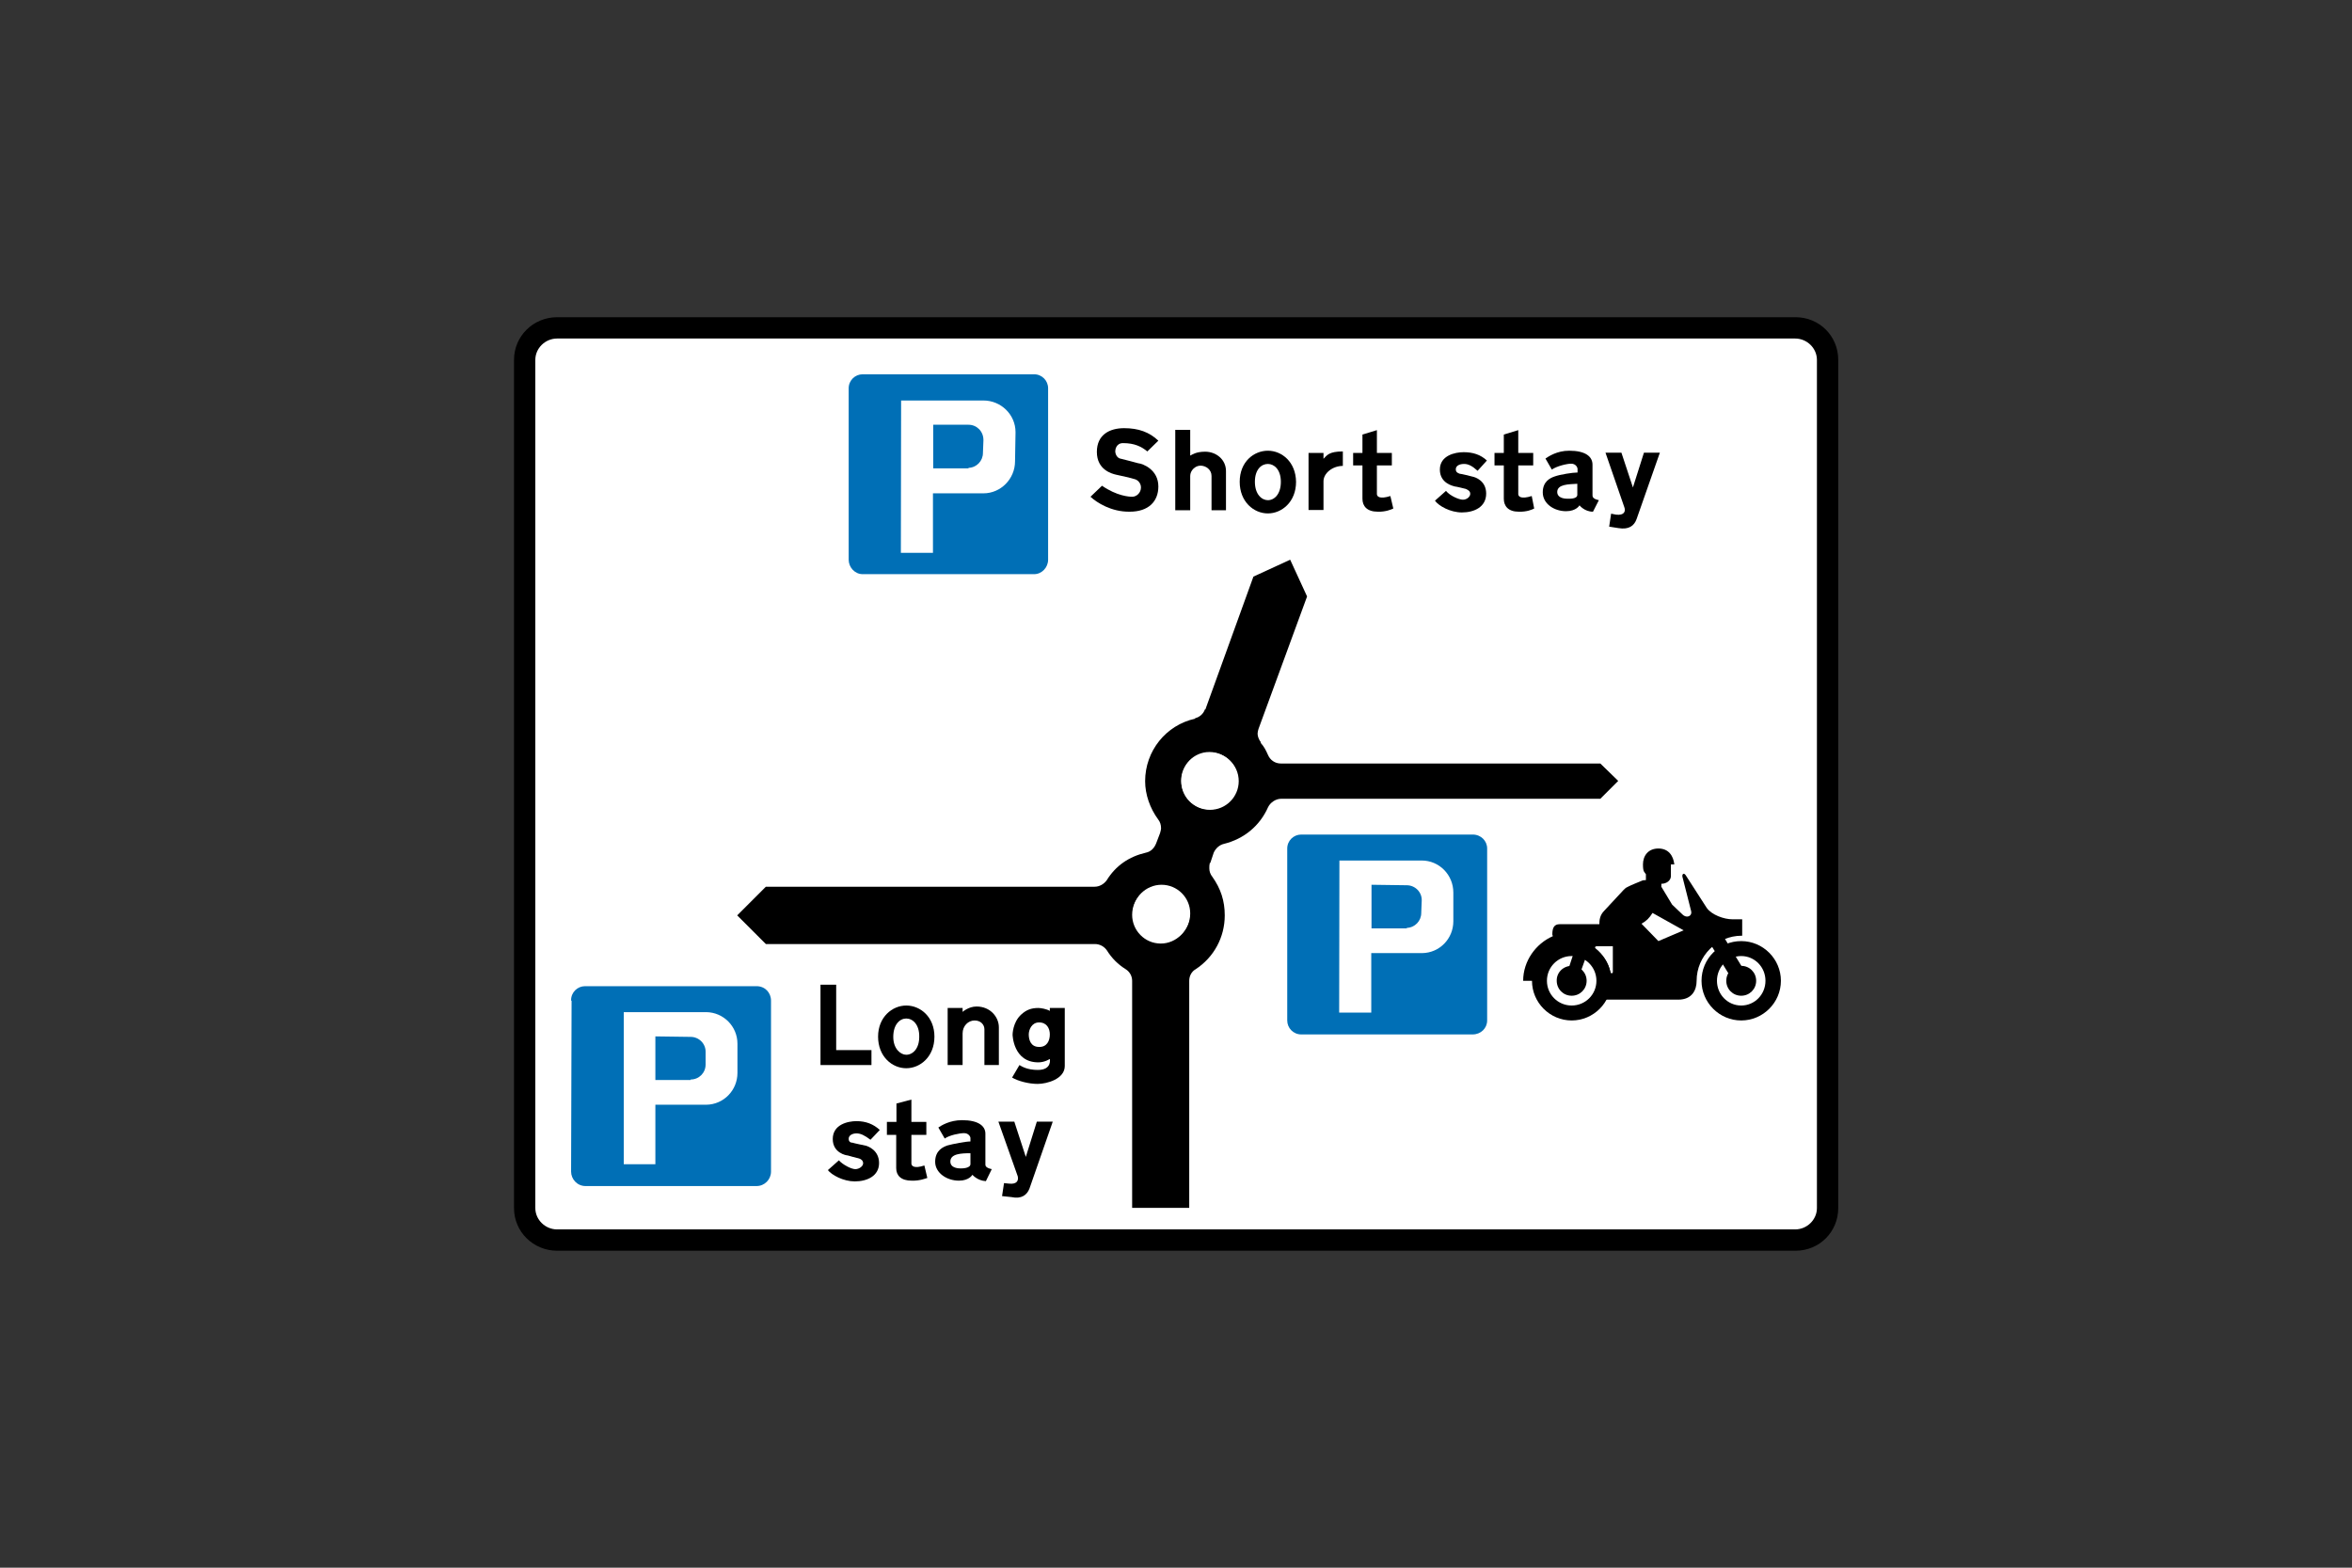
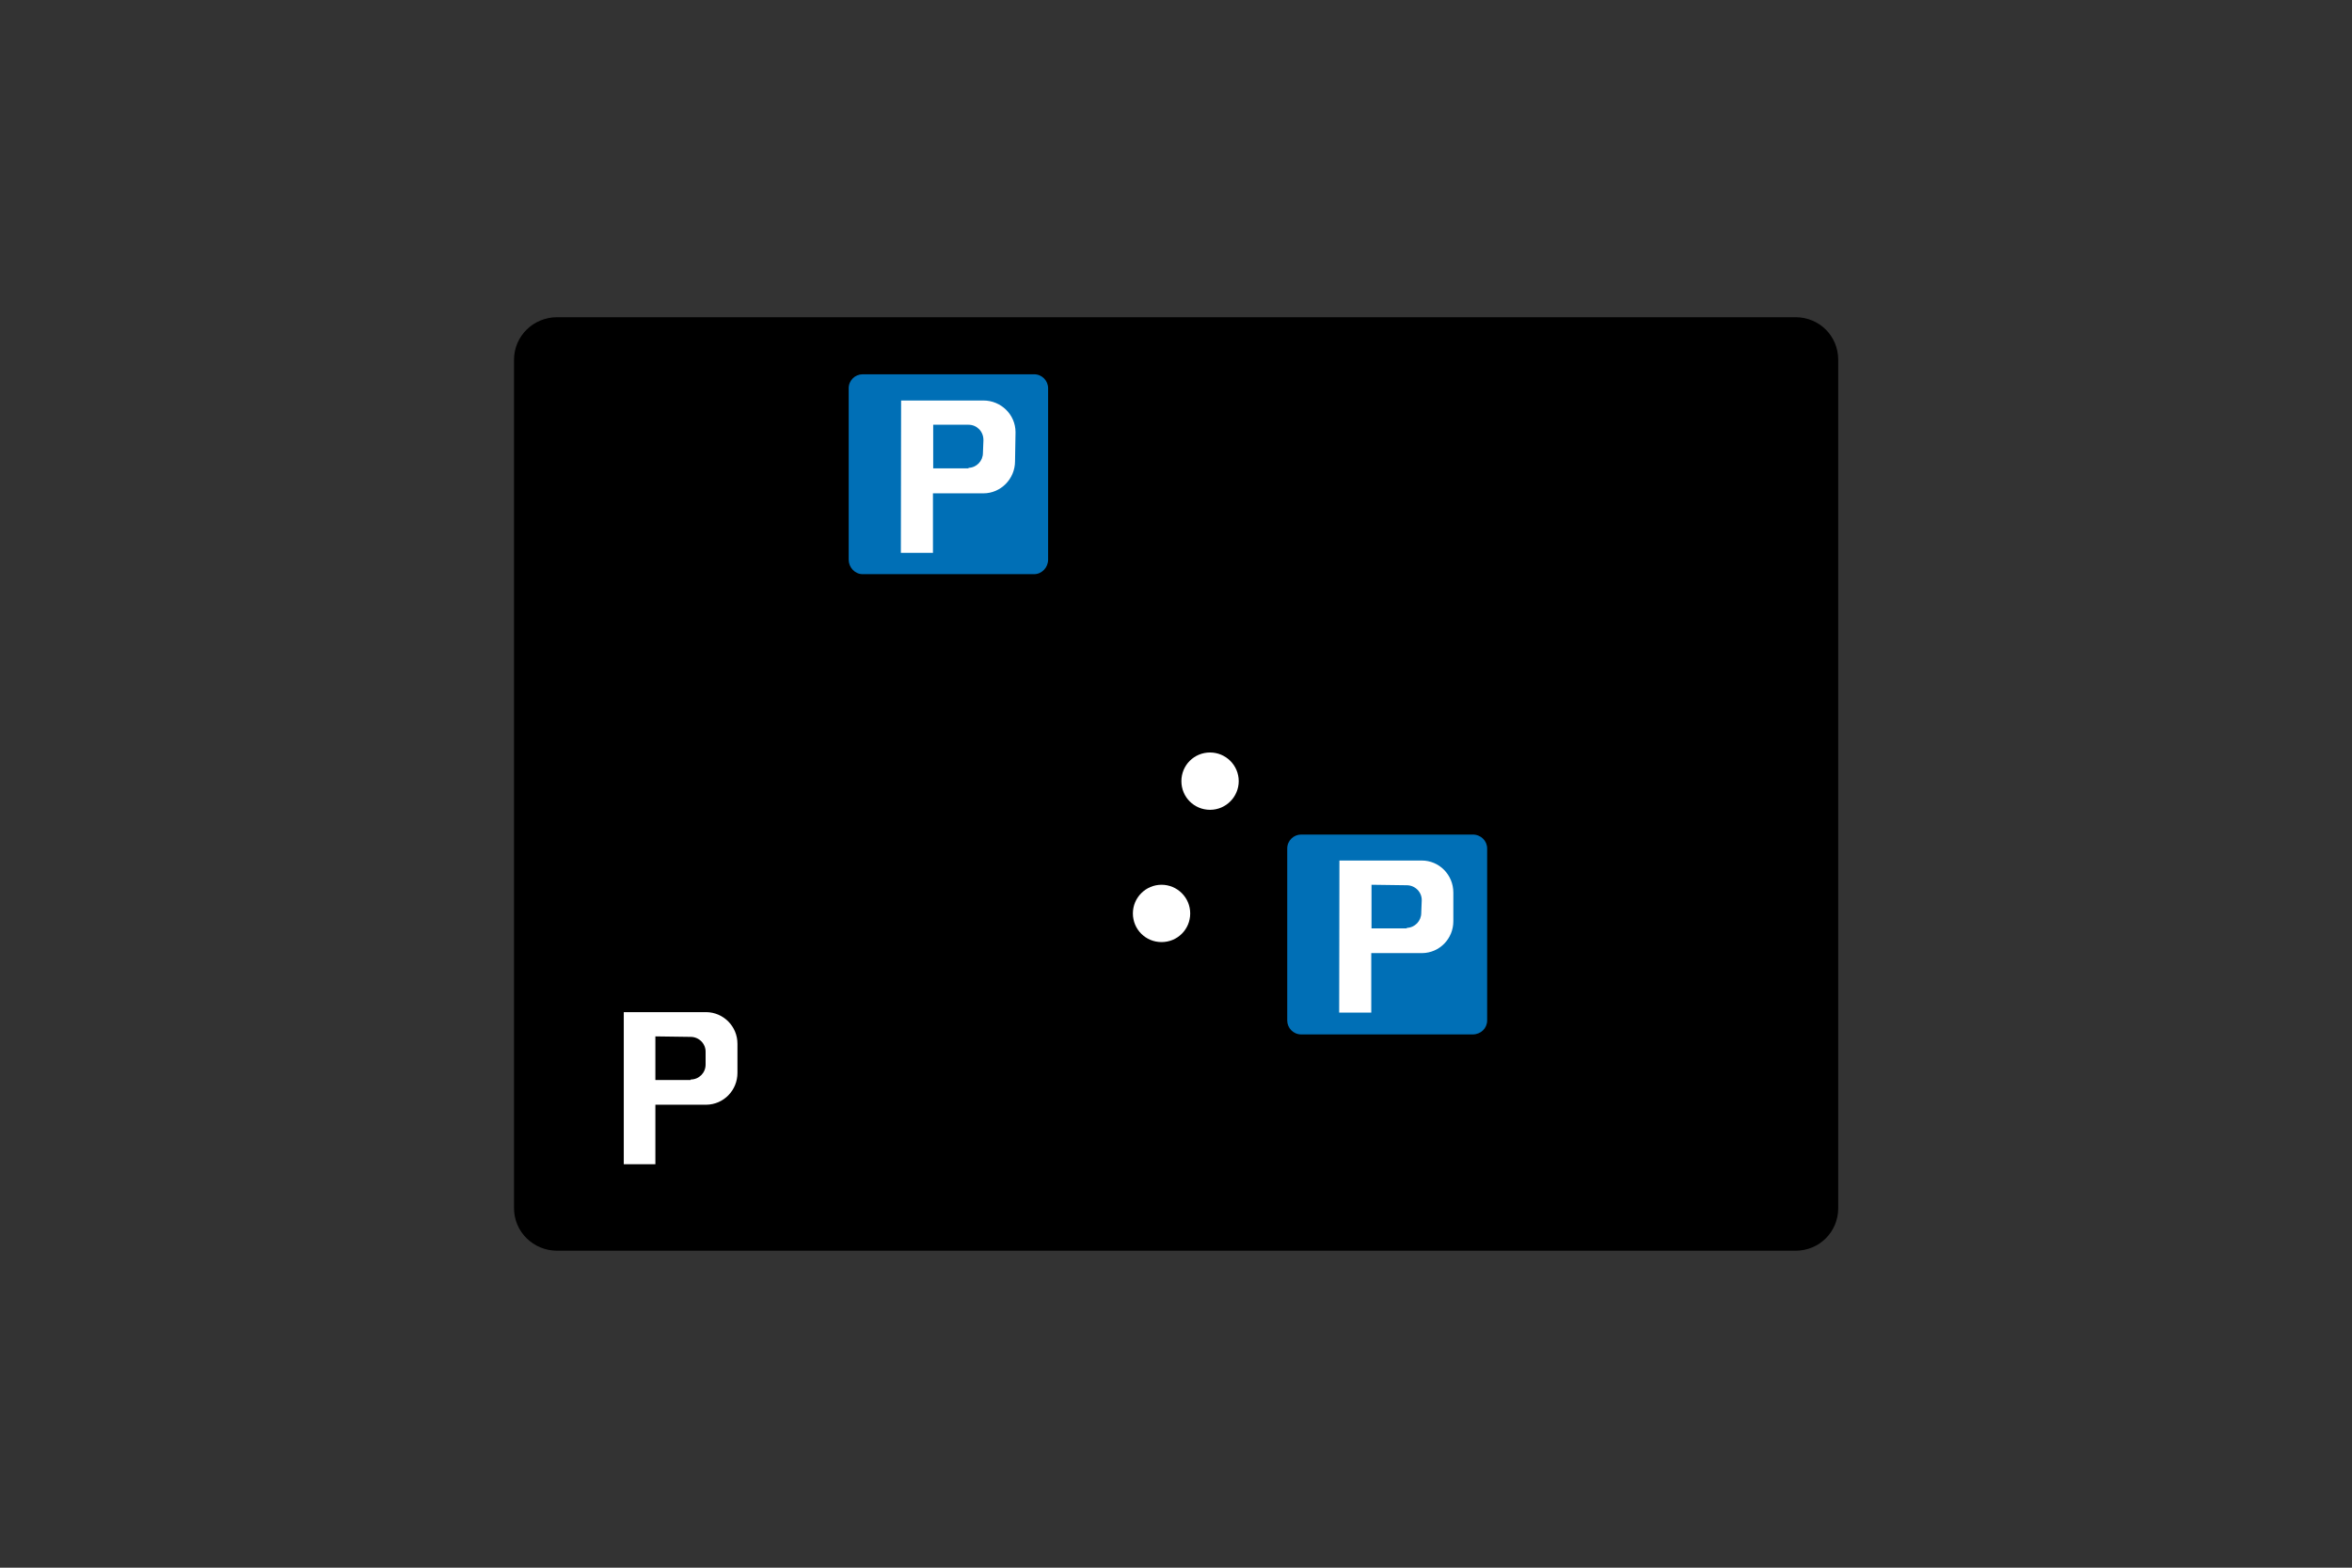
<svg xmlns="http://www.w3.org/2000/svg" version="1.1" id="Layer_1" x="0px" y="0px" viewBox="0 0 960 640" style="enable-background:new 0 0 960 640;" xml:space="preserve">
  <rect x="0" y="0" width="960" height="640" fill="#333333" stroke="none" />
  <style type="text/css">
	.st0{fill-rule:evenodd;clip-rule:evenodd;}
	.st1{fill-rule:evenodd;clip-rule:evenodd;fill:#FFFFFF;}
	.st2{fill-rule:evenodd;clip-rule:evenodd;fill:#006FB6;}
</style>
  <g>
    <path class="st0" d="M209.8,146.9c0-9.7,7.9-17.4,17.6-17.4l0,0h505.5l0,0c9.7,0,17.4,7.7,17.4,17.4l0,0v346.3l0,0   c0,9.7-7.7,17.4-17.4,17.4l0,0H227.4l0,0c-9.7,0-17.6-7.7-17.6-17.4l0,0L209.8,146.9L209.8,146.9z" />
-     <path class="st1" d="M218.5,146.9c0-4.7,4-8.7,8.9-8.7l0,0h505.3l0,0c4.9,0,8.9,4,8.9,8.7l0,0v346.3l0,0c0,4.7-4,8.7-8.9,8.7l0,0   H227.4l0,0c-4.9,0-8.9-4-8.9-8.7l0,0L218.5,146.9L218.5,146.9z" />
-     <path class="st0" d="M514.7,303.1c-0.8-1-1.4-2.4-1.4-3.6c0-0.6,0.2-1.4,0.4-2l0,0l19.8-54l-6.9-15l-15,6.9L492,289.6h-0.2l0,0   c-0.6,1.8-2.2,3.2-4,3.6l0,0v0.2l0,0c-11.9,2.6-20.4,13.2-20.4,25.5c0,5.5,2,11.1,5.3,15.6l0,0l0,0c0.8,1,1.2,2.2,1.2,3.6   c0,0.6-0.2,1.2-0.4,2l0,0l-1.6,4.2l0,0c-0.8,2-2.2,3.4-4.2,3.8l0,0l0,0c-6.9,1.6-12.3,5.3-16,11.3l0,0l0,0c-1.2,1.6-3,2.6-4.9,2.6   l0,0H312.6l-11.7,11.7l11.7,11.7h134.3l0,0c2,0,3.8,1,4.9,2.6l0,0l0,0c2,3.2,4.5,5.7,7.7,7.7l0,0l0,0c1.6,1,2.6,2.8,2.6,4.7l0,0   v92.7h23.3v-92.7l0,0c0-2,1-3.8,2.6-4.7l0,0l0,0c7.5-4.9,11.9-13.1,11.9-22c0-5.9-1.6-10.9-5.1-15.8l0,0l0,0   c-0.8-1-1.2-2.2-1.2-3.4c0-0.8,0-1.4,0.2-2.2l0,0h0.2l1.4-4.2v0c0.8-1.8,2.4-3.2,4.2-3.6l0,0l0,0c8.1-2,14.6-7.3,18-15l0,0l0,0   c1-2,3.2-3.4,5.3-3.4l0,0h130.3l7.3-7.3l-7.3-7.1H522.8l0,0c-2.4,0-4.4-1.4-5.3-3.6l0,0l0,0c-0.8-1.8-1.6-3.4-3-4.9l0,0   L514.7,303.1L514.7,303.1z M462.1,373.5c0,6.3,5.1,11.7,11.7,11.7c6.3,0,11.7-5.3,11.7-11.7c0-6.5-5.3-11.7-11.7-11.7   C467.2,361.8,462.1,367,462.1,373.5L462.1,373.5z M482.1,318.7c0,6.5,5.1,11.7,11.5,11.7c6.5,0,11.7-5.1,11.7-11.7   c0-6.3-5.1-11.7-11.7-11.7C487.2,307,482.1,312.4,482.1,318.7L482.1,318.7z" />
    <path class="st1" d="M493.9,307.2c6.4,0,11.7,5.2,11.7,11.7c0,6.4-5.2,11.7-11.7,11.7s-11.7-5.2-11.7-11.7   C482.2,312.4,487.4,307.2,493.9,307.2" />
    <path class="st1" d="M474.1,361.2c6.4,0,11.7,5.2,11.7,11.7s-5.2,11.7-11.7,11.7s-11.7-5.2-11.7-11.7S467.7,361.2,474.1,361.2" />
    <polygon class="st0" points="344.6,434.8 334.9,434.8 334.9,402 341.3,402 341.3,428.7 355.7,428.7 355.7,434.8 350.6,434.8  " />
    <path class="st0" d="M413.1,439.9l3-5.1l0,0c1,0.6,3.2,2,7.5,2c5.9,0,4.9-4.5,4.9-4.5s-2,1.4-4.7,1.4c-10.3,0-10.5-11.3-10.5-11.3   s0-5.1,3.6-8.3c2-1.8,4-2.6,6.9-2.6c1,0,3.4,0.4,4.7,1.2l0,0v-1.2h6.1v23.7l0,0c0,5.3-7.3,7.3-11.1,7.3   C419.8,442.5,415.4,441.3,413.1,439.9L413.1,439.9z M428.5,422.3c0-2.4-1.2-4.9-4.4-4.9c-3,0-4.2,3-4.2,4.9c0,2.2,0.8,5.1,4.2,5.1   l0,0C427.3,427.5,428.5,424.9,428.5,422.3L428.5,422.3z" />
    <path class="st0" d="M407.7,419.4v15.4h-5.9v-14.6l0,0c0-1.8-1.4-3.6-4-3.6c-2.6,0-4.9,2.2-4.9,5.3l0,0v12.9h-6.1v-23.3h6.1v1.6   l0,0c0,0,2.4-2.2,5.7-2.2C404.2,410.9,407.7,415.2,407.7,419.4L407.7,419.4z" />
-     <path class="st0" d="M369.9,415.8c-2.6,0-5.3,2.4-5.3,7.5c0,4.9,3,7.3,5.3,7.3l0,0c2.6,0,5.3-2.4,5.3-7.3   C375.3,418.2,372.5,415.8,369.9,415.8L369.9,415.8z M369.9,410.5c-5.7,0-11.5,4.7-11.5,12.7c0,8.1,5.7,12.9,11.5,12.9l0,0   c5.7,0,11.5-4.7,11.5-12.9C381.4,415.2,375.7,410.5,369.9,410.5L369.9,410.5z" />
    <path class="st0" d="M396.1,470.8v4.4l0,0c0,1.8-3.4,1.8-4,1.8c-0.6,0-4.2,0-4.2-2.8C387.9,471,392.3,470.8,396.1,470.8   L396.1,470.8z M402.2,475.1v-12.3l0,0c0-3.2-3-5.5-9.5-5.5c-5.1,0-8.5,2.2-9.7,3l0,0l2.6,4.5l0,0c2-1.4,6.1-2.2,7.9-2.2   s2.6,1.4,2.6,2l0,0v1.4l0,0c-2,0-7.1,1-9.3,1.6c-1.8,0.6-5.1,2-5.1,6.7c0,4.5,4.7,7.7,9.7,7.7c4.2,0,5.5-2.4,5.5-2.4s2,2.4,5.5,2.6   l0,0l2.4-4.9l0,0C402,476.7,402.2,475.7,402.2,475.1L402.2,475.1z" />
    <path class="st0" d="M337.9,477.7l4.5-4l0,0c1.6,1.8,5.1,3.6,6.7,3.6s3.2-1.2,3.2-2.4c0-1.2-1-1.8-1.8-2c-0.8-0.2-4-1-4.5-1.2   c-0.6,0-6.1-1-6.1-6.7c0-5.9,6.1-7.3,9.7-7.3c3.8,0,6.9,1.2,9.5,3.6l0,0l-3.8,4l0,0c-2.4-1.8-4-2.6-5.7-2.6s-3.2,0.8-3.2,2.2   c0,1.4,1,1.6,1.6,1.6c0.4,0.2,4.4,1,5.3,1.2s5.5,1.8,5.5,7.1s-4.9,7.5-9.9,7.5C344.2,482.3,339.5,479.7,337.9,477.7L337.9,477.7z" />
    <path class="st0" d="M378.5,480.9l-1.2-5.1l0,0c-4.2,1.4-5.3,0.2-5.3-0.8l0,0v-11.7h6.1v-5.3h-6.1v-9.1l-6.1,1.6v7.5H362v5.3h3.8   v13.6h0c0,3,2,5.1,6.3,5.1C375.5,482.1,377.7,481.1,378.5,480.9L378.5,480.9z" />
    <path class="st0" d="M420.2,485.2l9.5-27.3h-6.5l-4.5,14.4l-4.7-14.4h-6.5l7.9,22.3h0c0.4,1.6-0.2,3.4-3.6,3l0,0l-2-0.2l-0.8,5.3   l3.8,0.4l0,0C417,489.6,419.2,487.8,420.2,485.2L420.2,485.2z" />
-     <path class="st2" d="M233.3,408.5h-0.2c0-0.1,0-0.1,0-0.2c0-3.2,2.6-5.7,5.7-5.7c0.1,0,0.1,0,0.2,0l69.8,0c3.4,0,5.9,2.6,5.9,5.9   v69.8c0,3.2-2.6,5.9-5.9,5.9H239c-3.4,0-5.9-2.8-5.9-5.9L233.3,408.5z" />
    <path class="st1" d="M281.9,423.3l-14.4-0.2v7.9v3.4v6.5h14.4v-0.2c3.4,0,6.1-2.7,6.1-6.1v-5.1   C288.1,426.1,285.3,423.3,281.9,423.3L281.9,423.3z M254.7,413.2h33.6h0c7,0.1,12.7,5.8,12.7,12.9c0,0.1,0,0.1,0,0.2l0,11.7   c0,7.1-5.6,12.9-12.7,13l0,0h-20.8v6.9l0,0v17.4h-12.9l0,0V413.2L254.7,413.2V451V413.2z" />
    <path class="st0" d="M445.1,202.8l4.7-4.5l0,0c6.1,4.2,11.1,4.5,12.3,4.5c1.8,0,3.6-1.6,3.6-3.8c0-2-1.6-3.2-2.6-3.4   c-1.2-0.4-5.5-1.4-7.5-1.8c-1.8-0.4-7.9-2-7.9-9.3c0-7.1,5.3-9.7,11.1-9.7c5.9,0,10.3,1.6,14,5.1l0,0l-4.5,4.4l0,0   c-2.4-2-5.3-3.4-9.9-3.4c-2.8,0-3.2,2.6-3.2,3.4c0,0.8,0.6,2.8,2.4,3c1.6,0.4,6.3,1.6,6.9,1.8c2,0.2,8.3,2.6,8.3,9.5   c0,6.1-4,10.3-11.7,10.3C453.6,209,447.7,205.2,445.1,202.8L445.1,202.8z" />
    <path class="st0" d="M485.8,186v-10.5h-6.1v32.8h6.1v-14l0,0c0-2.2,2-4.2,4.2-4.2s4.5,1.6,4.5,4.2l0,0v14h5.9v-16l0,0   c0-4.7-4-7.9-8.5-7.9C488.2,184.4,486.6,185.6,485.8,186L485.8,186z" />
    <path class="st0" d="M548.1,190.2v-5.9l0,0c-5.7,0-6.5,1.6-7.9,3l0,0v-2.4h-6.1v23.3h6.1v-11.7l0,0   C540.2,193.1,544,190.2,548.1,190.2L548.1,190.2z" />
    <path class="st0" d="M517.5,189.4c-2.6,0-5.3,2.2-5.3,7.3s2.8,7.5,5.3,7.5l0,0c2.6,0,5.3-2.4,5.3-7.5   C522.8,191.6,520,189.4,517.5,189.4L517.5,189.4z M517.5,184c-5.7,0-11.5,4.5-11.5,12.7c0,8.1,5.7,12.9,11.5,12.9l0,0   c5.7,0,11.5-4.7,11.5-12.9C528.9,188.6,523.2,184,517.5,184L517.5,184z" />
    <path class="st0" d="M568.7,207.6l-1.2-5.1l0,0c-4.4,1.4-5.5,0.2-5.5-0.8l0,0V190h6.1v-5.1H562v-9.3l-5.9,1.8v7.5h-3.8v5.1h3.8   v13.6l0,0c0,3,1.8,5.3,6.3,5.3C565.5,209,567.9,208,568.7,207.6L568.7,207.6z" />
    <path class="st0" d="M643.8,197.5v4.5l0,0c0,1.8-3.4,1.6-4,1.6s-4.2,0-4.2-2.8C635.7,197.7,640.1,197.7,643.8,197.5L643.8,197.5z    M650,201.8v-12.1l0,0c0-3.4-3-5.7-9.5-5.7c-5.1,0-8.5,2.4-9.7,3.2l0,0l2.6,4.5l0,0c2-1.4,6.1-2.4,7.9-2.4c1.8,0,2.6,1.4,2.6,2.2   l0,0v1.4l0,0c-2,0-7.1,0.8-9.3,1.6c-1.8,0.6-4.9,2-4.9,6.5c0,4.7,4.7,7.7,9.5,7.7c4.2,0,5.5-2.4,5.5-2.4s2,2.6,5.5,2.6l0,0l2.4-4.7   l0,0C649.8,203.6,650,202.6,650,201.8L650,201.8z" />
    <path class="st0" d="M585.7,204.4l4.5-4l0,0c1.6,2,5.3,3.6,6.9,3.6c1.6,0,3-1.2,3-2.4c0-1.2-1-1.6-1.8-2c-0.8-0.2-4-1-4.5-1   c-0.6-0.2-6.1-1.2-6.1-6.9c0-5.7,6.1-7.1,9.7-7.1c3.8,0,6.9,1,9.5,3.4l0,0l-3.8,4.2l0,0c-2.2-2-3.8-2.8-5.5-2.8   c-2,0-3.4,0.8-3.4,2.2c0,1.4,1.2,1.6,1.6,1.8c0.6,0,4.5,1,5.3,1.2c1,0.2,5.5,1.6,5.5,6.9c0,5.5-4.9,7.7-9.9,7.7   C592,209.2,587.3,206.6,585.7,204.4L585.7,204.4z" />
    <path class="st0" d="M626.2,207.6l-1-5.1l0,0c-4.4,1.4-5.5,0.2-5.5-0.8l0,0V190h6.1v-5.1h-6.1v-9.3l-5.9,1.8v7.5H610v5.1h3.8v13.6   l0,0c0,3,1.8,5.3,6.1,5.3C623.3,209,625.4,208,626.2,207.6L626.2,207.6z" />
    <path class="st0" d="M668,211.9l9.5-27.1h-6.5l-4.5,14.2l-4.7-14.2h-6.5l7.7,22.3l0,0c0.6,1.6,0,3.4-3.4,3l0,0l-2-0.4l-0.8,5.3   l3.8,0.6v0C664.8,216.3,667,214.7,668,211.9L668,211.9z" />
    <path class="st2" d="M346.4,158.5L346.4,158.5c0-3.2,2.6-5.7,5.7-5.7h70c3.2,0,5.7,2.6,5.7,5.7v70c0,3.2-2.6,5.9-5.7,5.9h-70   c-3.2,0-5.7-2.8-5.7-5.9V158.5z" />
    <path class="st1" d="M395.3,173.4h-14.4v7.9v3.4v6.5h14.4l0-0.2c3.3-0.1,5.9-2.8,5.9-6.1l0.2-5.1c0-0.1,0-0.1,0-0.2   C401.4,176.1,398.7,173.4,395.3,173.4L395.3,173.4z M367.8,163.5h33.6l0,0c7.2,0,13.1,5.8,13.1,12.9c0,0.1,0,0.1,0,0.2l-0.2,11.7   c0,7.2-5.8,13.1-12.9,13.1l0,0h-20.6v6.9l0,0v17.4h-13.1l0,0L367.8,163.5L367.8,163.5v37.8V163.5z" />
    <path class="st2" d="M525.4,346.4L525.4,346.4c0-3.2,2.6-5.7,5.7-5.7h70c3.4,0,5.9,2.6,5.9,5.7v70.2c0,3.2-2.6,5.7-5.9,5.7h-70   c-3.2,0-5.7-2.6-5.7-5.7V346.4z" />
    <path class="st1" d="M574.2,361.4l-14.4-0.2v7.9v3.4v6.5h14.4l0-0.2c3.3-0.1,5.9-2.8,5.9-6.1l0.2-5.1   C580.4,364.2,577.6,361.4,574.2,361.4L574.2,361.4z M546.7,351.3h33.6l0,0c7.1,0,12.9,5.8,12.9,13.1v11.7c0,7.1-5.6,12.9-12.7,13   l0,0h-20.8v6.9l0,0v17.4h-13.1l0,0L546.7,351.3L546.7,351.3v37.8V351.3z" />
    <path class="st0" d="M710.7,384.2L710.7,384.2c8.9,0,16.2,7.3,16.2,16.2s-7.3,16.2-16.2,16.2s-16.2-7.3-16.2-16.2   C694.5,391.4,701.7,384.2,710.7,384.2L710.7,384.2z M710.7,390.3L710.7,390.3c5.5,0,9.9,4.5,9.9,10.1c0,5.6-4.4,10.1-9.9,10.1   c-5.5,0-9.9-4.5-9.9-10.1C700.8,394.8,705.2,390.3,710.7,390.3L710.7,390.3z M710.7,394.3L710.7,394.3c3.4,0,6.1,2.7,6.1,6.1   c0,3.4-2.7,6.1-6.1,6.1c-3.4,0-6.1-2.7-6.1-6.1C704.6,397,707.3,394.3,710.7,394.3L710.7,394.3z" />
-     <path class="st0" d="M641.5,384.2L641.5,384.2c9,0,16.2,7.3,16.2,16.2s-7.3,16.2-16.2,16.2c-8.9,0-16.2-7.3-16.2-16.2   C625.3,391.4,632.5,384.2,641.5,384.2L641.5,384.2z M641.5,390.3L641.5,390.3c5.6,0,10.1,4.5,10.1,10.1c0,5.6-4.5,10.1-10.1,10.1   s-10.1-4.5-10.1-10.1S635.9,390.3,641.5,390.3L641.5,390.3z M641.5,394.3L641.5,394.3c3.4,0,6.1,2.7,6.1,6.1c0,3.4-2.7,6.1-6.1,6.1   s-6.1-2.7-6.1-6.1C635.3,397,638.1,394.3,641.5,394.3L641.5,394.3z" />
-     <polygon class="st0" points="642.3,389.1 640.1,395.8 645,397.2 647.4,390.5  " />
+     <path class="st0" d="M641.5,384.2L641.5,384.2c9,0,16.2,7.3,16.2,16.2s-7.3,16.2-16.2,16.2c-8.9,0-16.2-7.3-16.2-16.2   C625.3,391.4,632.5,384.2,641.5,384.2L641.5,384.2z M641.5,390.3L641.5,390.3c5.6,0,10.1,4.5,10.1,10.1c0,5.6-4.5,10.1-10.1,10.1   s-10.1-4.5-10.1-10.1S635.9,390.3,641.5,390.3L641.5,390.3z M641.5,394.3L641.5,394.3c3.4,0,6.1,2.7,6.1,6.1c0,3.4-2.7,6.1-6.1,6.1   s-6.1-2.7-6.1-6.1C635.3,397,638.1,394.3,641.5,394.3z" />
    <polygon class="st0" points="706.1,398.4 698,385.2 703.4,382.2 711.3,395.2  " />
    <path class="st0" d="M633.8,382.2c-6.9,3-12.1,10.1-12.1,18.2l0,0h6.7l3.4-8.7l10.9-4.7l11.3,7.5v13.6h14l0,0c6.7,0,11.3,0,17,0   c5.7,0,7.5-4,7.5-7.7l0,0c0-10.1,8.3-18.4,18.4-18.4h0.2v-6.7h-4l0,0c-3.4,0-8.5-1.8-10.5-4.7l0,0l-8.3-12.9l0,0   c-1-1.8-1.8-0.8-1.6,0.2l0,0l3.6,14.2l0,0c0.4,1.8-1.8,3-3.6,1.2l0,0l-4.2-4l-4.4-7.3v-1v-0.2c2.1,0,3.8-1.3,3.9-3h0v-4.9h1.4l0,0   c-0.4-3.6-2.4-6.5-6.5-6.5c-4.2,0-6.3,3-6.3,6.5l0,0c0,3.2,0.6,3,1.2,4l0,0v2.4l0,0c-0.6,0-1.2,0-2,0.4c-1,0.4-4.4,1.8-5.1,2.2   c-0.8,0.4-1,0.4-2,1.4l0,0l-7.9,8.5l0,0c-1.8,1.8-2,3.8-2,5.5l0,0h-16.2l0,0c-2.2,0-3,1.4-3,4.2L633.8,382.2L633.8,382.2z    M674.5,372.7l12.7,7.1l-10.3,4.4l-6.9-7.1l0,0C672.1,375.9,673.1,374.9,674.5,372.7L674.5,372.7z M657.3,396.8   c-0.8-3.8-3-7.1-5.9-9.5l0,0c-0.6-0.4-0.4-1,0.4-1l0,0h6.5v10.5l0,0C658.3,397.4,657.5,397.6,657.3,396.8L657.3,396.8z" />
  </g>
</svg>